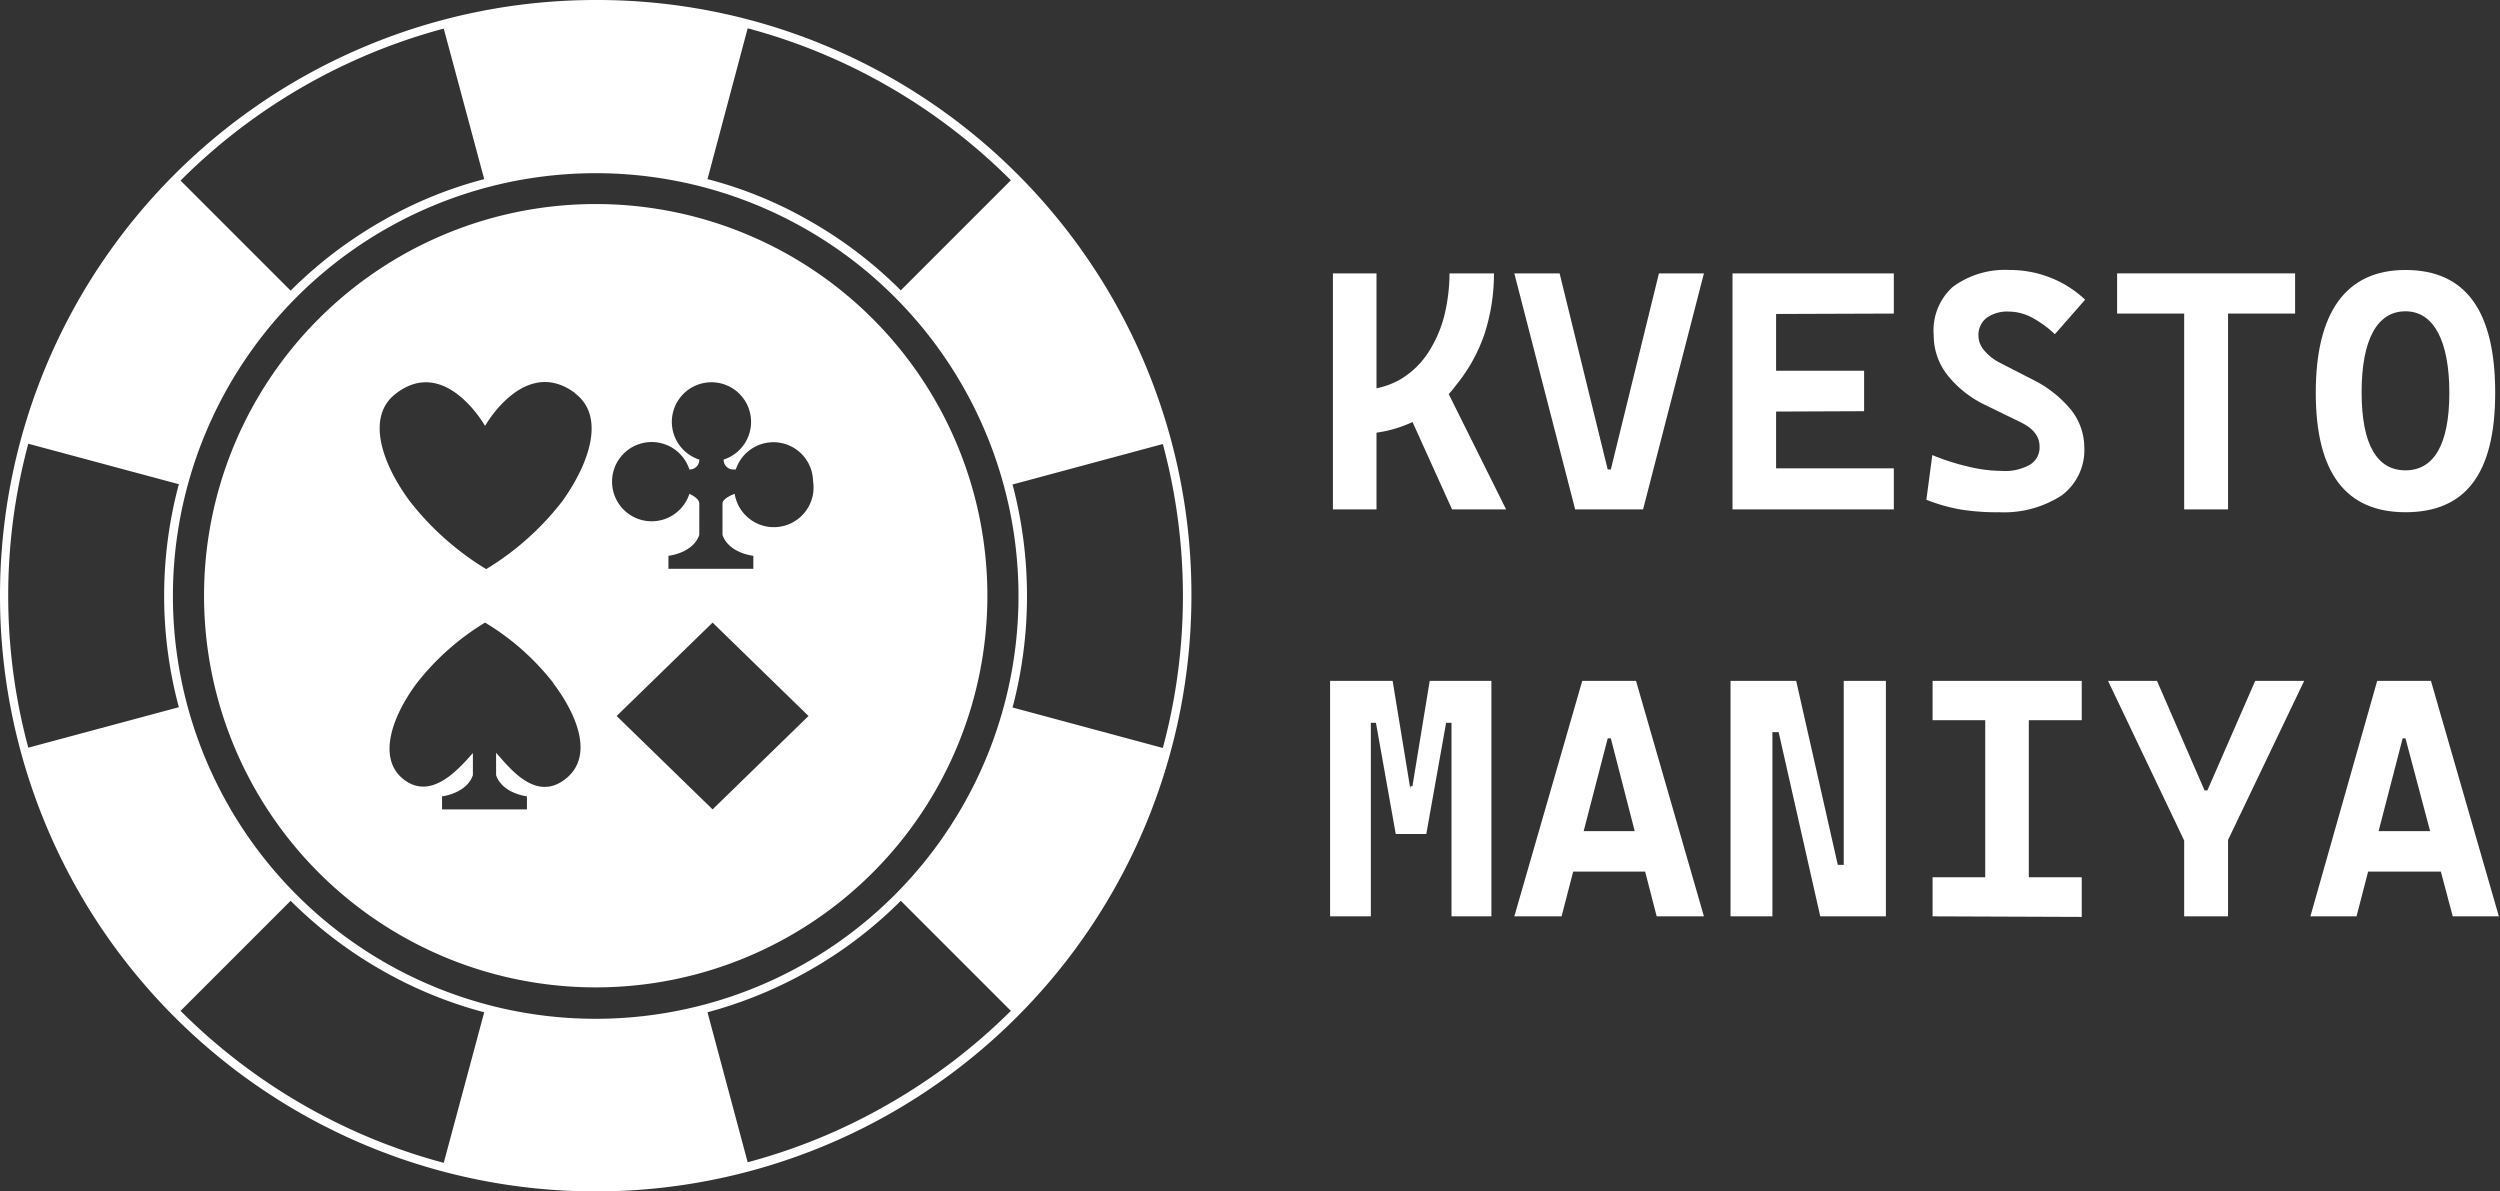
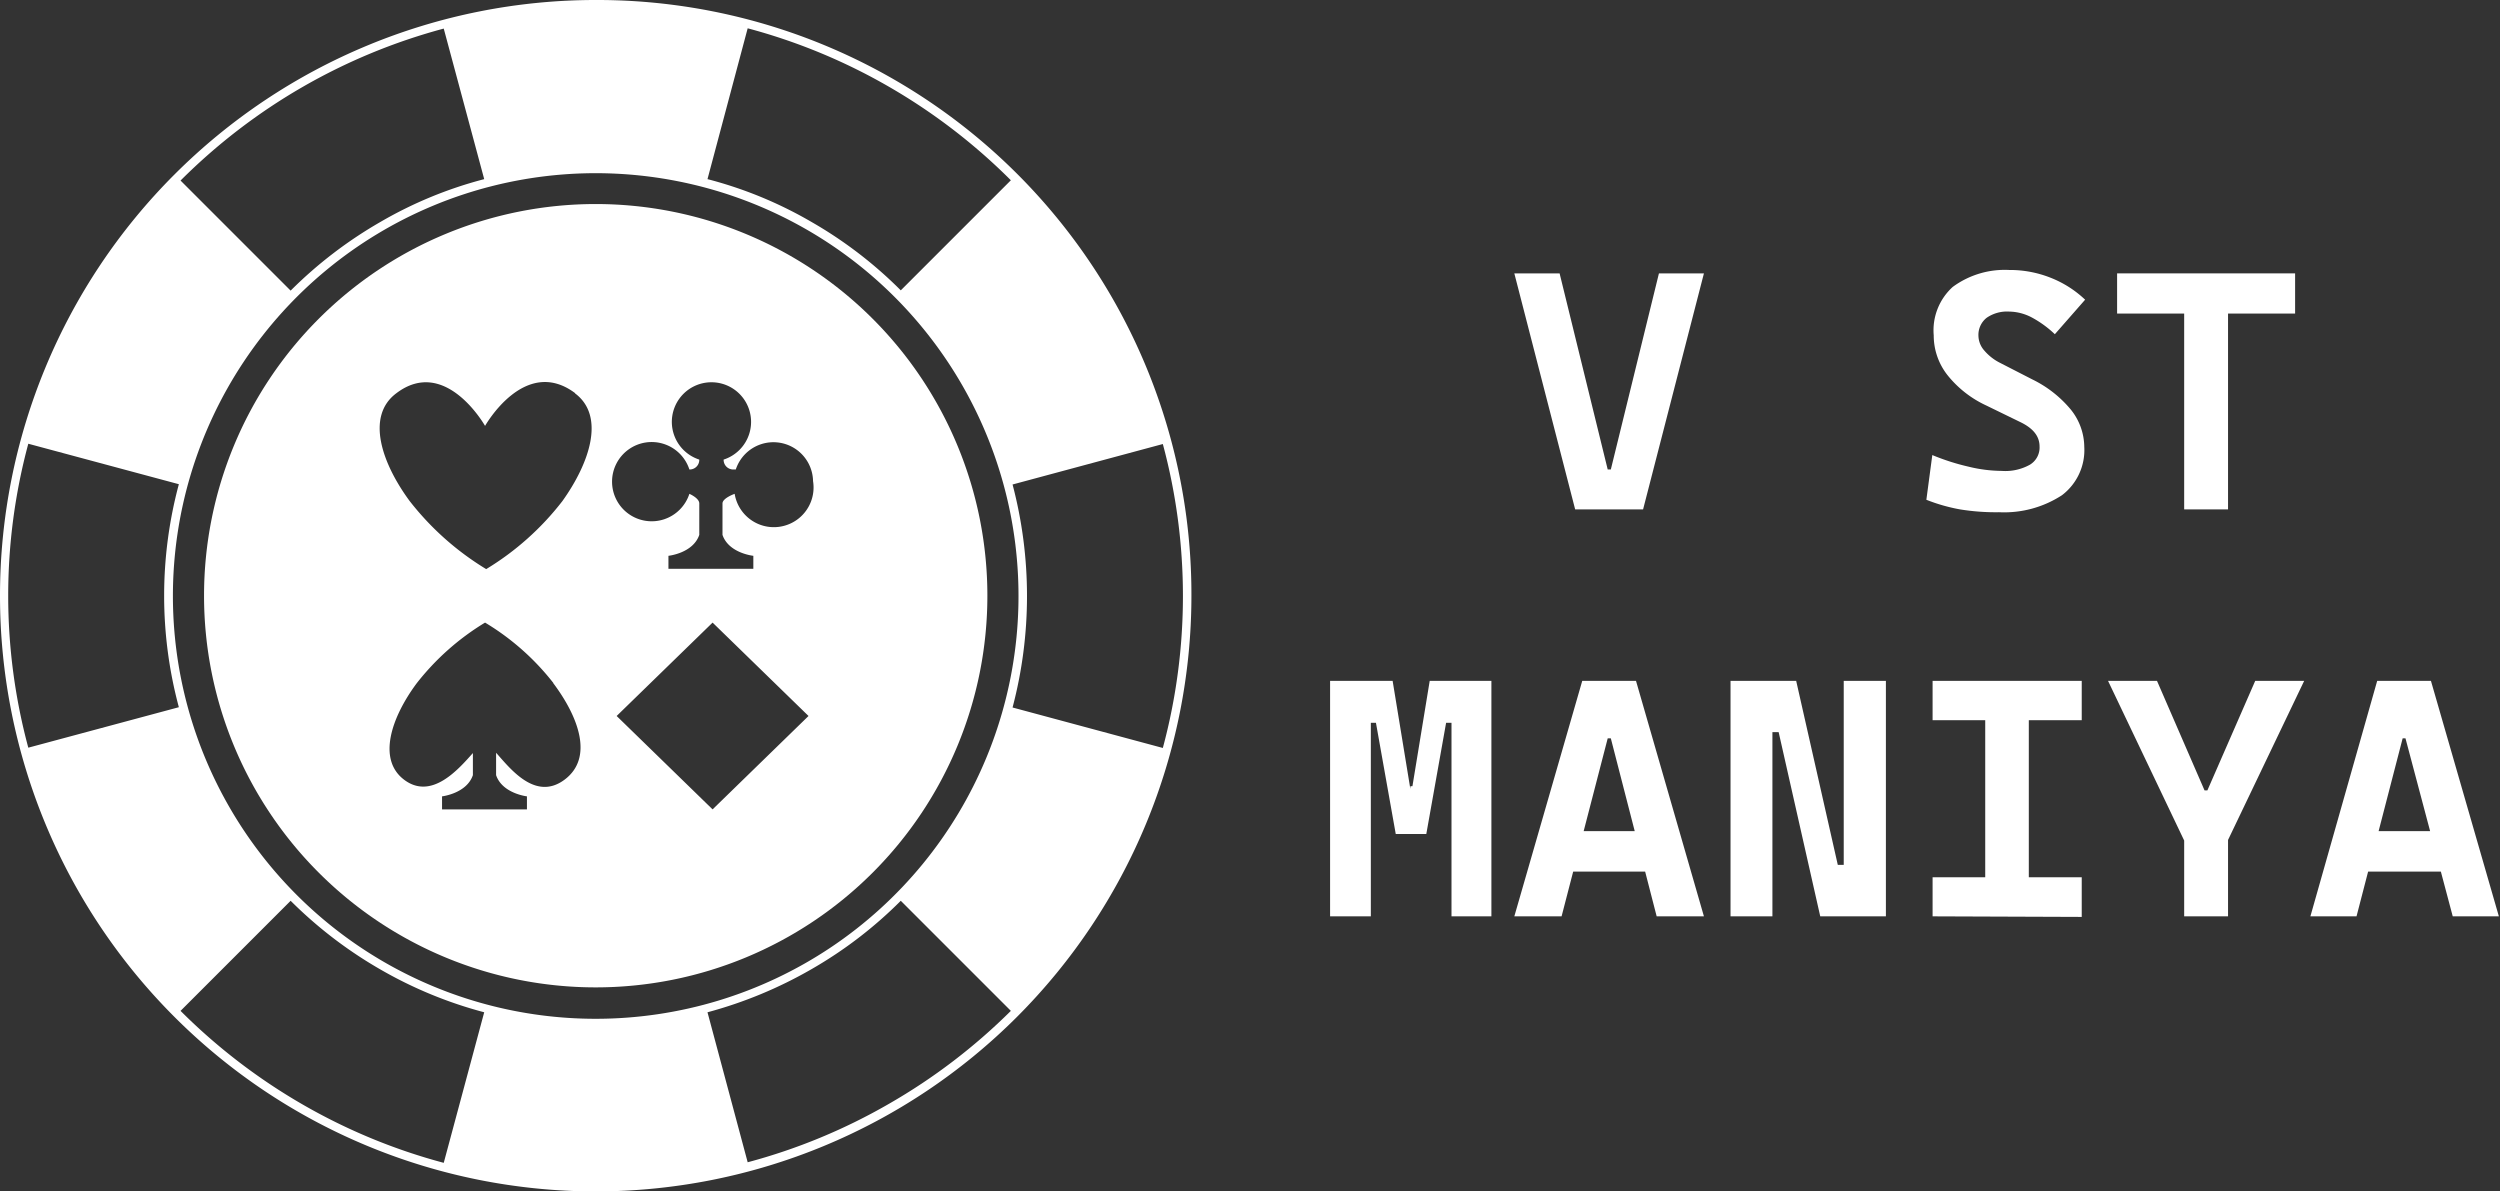
<svg xmlns="http://www.w3.org/2000/svg" viewBox="0 0 88.34 42.1">
  <rect x="0" y="0" width="88.34" height="42.1" fill="#333333" stroke="none" />
  <defs>
    <style>.cls-1{fill:#fff;}</style>
  </defs>
  <g id="Слой_2" data-name="Слой 2">
    <g id="_1" data-name="1">
      <path class="cls-1" d="M21.05,0A21.05,21.05,0,1,0,42.1,21.05,21,21,0,0,0,21.05,0Zm5.37,1a20.58,20.58,0,0,1,5,2.07,20.79,20.79,0,0,1,4.3,3.3l-3.89,3.89a15,15,0,0,0-3.16-2.42A14.55,14.55,0,0,0,25,6.33ZM10.68,3.08a20.74,20.74,0,0,1,5-2.07l1.43,5.32a14.61,14.61,0,0,0-3.68,1.52,15.21,15.21,0,0,0-3.16,2.42L6.38,6.38A20.79,20.79,0,0,1,10.68,3.08ZM1,26.42A20.66,20.66,0,0,1,1,15.68l5.32,1.43a15.19,15.19,0,0,0,0,7.88ZM15.68,41.09a20.58,20.58,0,0,1-5-2.07,20.79,20.79,0,0,1-4.3-3.3l3.89-3.89a15.21,15.21,0,0,0,3.16,2.42,15,15,0,0,0,3.68,1.52Zm-9.57-20A14.94,14.94,0,1,1,21.05,36,14.94,14.94,0,0,1,6.11,21.05ZM31.42,39a20.58,20.58,0,0,1-5,2.07L25,35.77a15.32,15.32,0,0,0,3.67-1.52,15,15,0,0,0,3.16-2.42l3.89,3.89A20.79,20.79,0,0,1,31.42,39Zm4.36-14a15.47,15.47,0,0,0,0-7.88l5.31-1.43a20.66,20.66,0,0,1,0,10.74Z" />
      <path class="cls-1" d="M21.05,34.89A13.84,13.84,0,1,1,34.89,21.05,13.84,13.84,0,0,1,21.05,34.89Zm-.73-21c-1.78-1.33-3.18,1.16-3.18,1.16S15.74,12.57,14,13.9c-1.08.81-.51,2.47.48,3.81a10,10,0,0,0,2.7,2.4,9.84,9.84,0,0,0,2.69-2.4C20.83,16.37,21.4,14.71,20.32,13.9Zm-.77,10.24A8.82,8.82,0,0,0,17.14,22a8.94,8.94,0,0,0-2.42,2.15c-.89,1.2-1.4,2.69-.43,3.41s1.92-.39,2.42-.95v.78c-.22.65-1.09.75-1.09.75v.46h3v-.46s-.87-.1-1.09-.75V26.6c.5.56,1.39,1.72,2.42.95S20.45,25.34,19.55,24.14ZM28.73,17A1.4,1.4,0,0,0,26,16.59h-.08a.34.34,0,0,1-.35-.35h0a1.4,1.4,0,1,0-.86,0h0a.34.34,0,0,1-.35.35,1.4,1.4,0,1,0,0,.86s.35.15.35.34V18.9c-.22.65-1.09.74-1.09.74v.46h3v-.46s-.87-.09-1.09-.74V17.79c0-.19.43-.34.43-.34A1.4,1.4,0,0,0,28.73,17Zm-3.55,5-3.39,3.3,3.39,3.3,3.39-3.3Z" />
-       <path class="cls-1" d="M47.1,18V9.66h1.54V18Zm.83-2.65L48,13.78a2.9,2.9,0,0,0,1.44-.35,3,3,0,0,0,1-.93,4.4,4.4,0,0,0,.59-1.32,6.39,6.39,0,0,0,.19-1.52h1.57a6.88,6.88,0,0,1-.33,2.13,5.82,5.82,0,0,1-1,1.81A4.51,4.51,0,0,1,50,14.87,4.44,4.44,0,0,1,47.93,15.33ZM51.31,18l-1.67-3.69,1.45-.59L53.22,18Z" />
      <path class="cls-1" d="M55.66,18,53.51,9.66h1.6l1.7,6.93h.11l1.7-6.93h1.59L58.06,18Z" />
-       <path class="cls-1" d="M61.22,18V9.66h1.54V18Zm0-6.9V9.66h5.7v1.42Zm0,3.45V13.1h4.65v1.43Zm0,3.45V16.55h5.7V18Z" />
      <path class="cls-1" d="M70.64,18.1A7.87,7.87,0,0,1,69.26,18a6.2,6.2,0,0,1-1.19-.34l.21-1.58a7.92,7.92,0,0,0,1.28.41,5.07,5.07,0,0,0,1.17.15,1.79,1.79,0,0,0,1-.22.71.71,0,0,0,.34-.64c0-.37-.23-.65-.69-.87l-1.19-.58a3.79,3.79,0,0,1-1.37-1.07,2.26,2.26,0,0,1-.49-1.41A2.07,2.07,0,0,1,69,10.14a3.1,3.1,0,0,1,2-.6,3.89,3.89,0,0,1,1.45.27,3.78,3.78,0,0,1,1.23.78l-1.07,1.22a3.77,3.77,0,0,0-.81-.59,1.77,1.77,0,0,0-.8-.21,1.27,1.27,0,0,0-.8.22.77.77,0,0,0-.29.64.81.81,0,0,0,.21.52,1.79,1.79,0,0,0,.57.44l1.13.58a4.09,4.09,0,0,1,1.36,1.07,2.13,2.13,0,0,1,.47,1.31,2,2,0,0,1-.79,1.71A3.74,3.74,0,0,1,70.64,18.1Z" />
      <path class="cls-1" d="M74.81,11.08V9.66H81.1v1.42ZM77.18,18V9.66h1.55V18Z" />
-       <path class="cls-1" d="M85,18.1c-2.12,0-3.17-1.41-3.17-4.22S82.87,9.54,85,9.54s3.17,1.45,3.17,4.34S87.1,18.1,85,18.1Zm0-1.48c1,0,1.55-.91,1.55-2.74S86,11,85,11s-1.55,1-1.55,2.86S84,16.62,85,16.62Z" />
      <path class="cls-1" d="M47,32.38V24.06h1.44v8.32Zm2.32-2.91-.7-3.93h-.37l.09-1.48h.87l.61,3.72h0L50,29.47Zm.34,0,.18-1.69h.07l.61-3.72h.86l.09,1.48h-.37l-.7,3.93Zm1.63,2.91V24.06H52.7v8.32Z" />
      <path class="cls-1" d="M53.51,32.38l2.4-8.32h1.9l2.4,8.32H58.54l-1.62-6.29h-.11l-1.63,6.29Zm1.21-1.58V29.37h4.22V30.8Z" />
      <path class="cls-1" d="M61.15,32.38V24.06h1.48v8.32Zm3.17,0-1.47-6.51h-.64V24.06h1.26l1.47,6.5h.39v1.82Zm.83,0V24.06h1.49v8.32Z" />
      <path class="cls-1" d="M68.29,25.45V24.06h5.27v1.39Zm0,6.93V31h5.27v1.4Zm1.86,0V24.06h1.54v8.32Z" />
      <path class="cls-1" d="M77.27,29.89l-2.78-5.83h1.73l1.68,3.87H78l1.69-3.87h1.73l-2.79,5.83Zm-.09,2.49v-4.1h1.55v4.1Z" />
      <path class="cls-1" d="M81.64,32.38,84,24.06h1.9l2.4,8.32H86.67L85,26.09h-.1l-1.63,6.29Zm1.21-1.58V29.37h4.22V30.8Z" />
    </g>
  </g>
</svg>